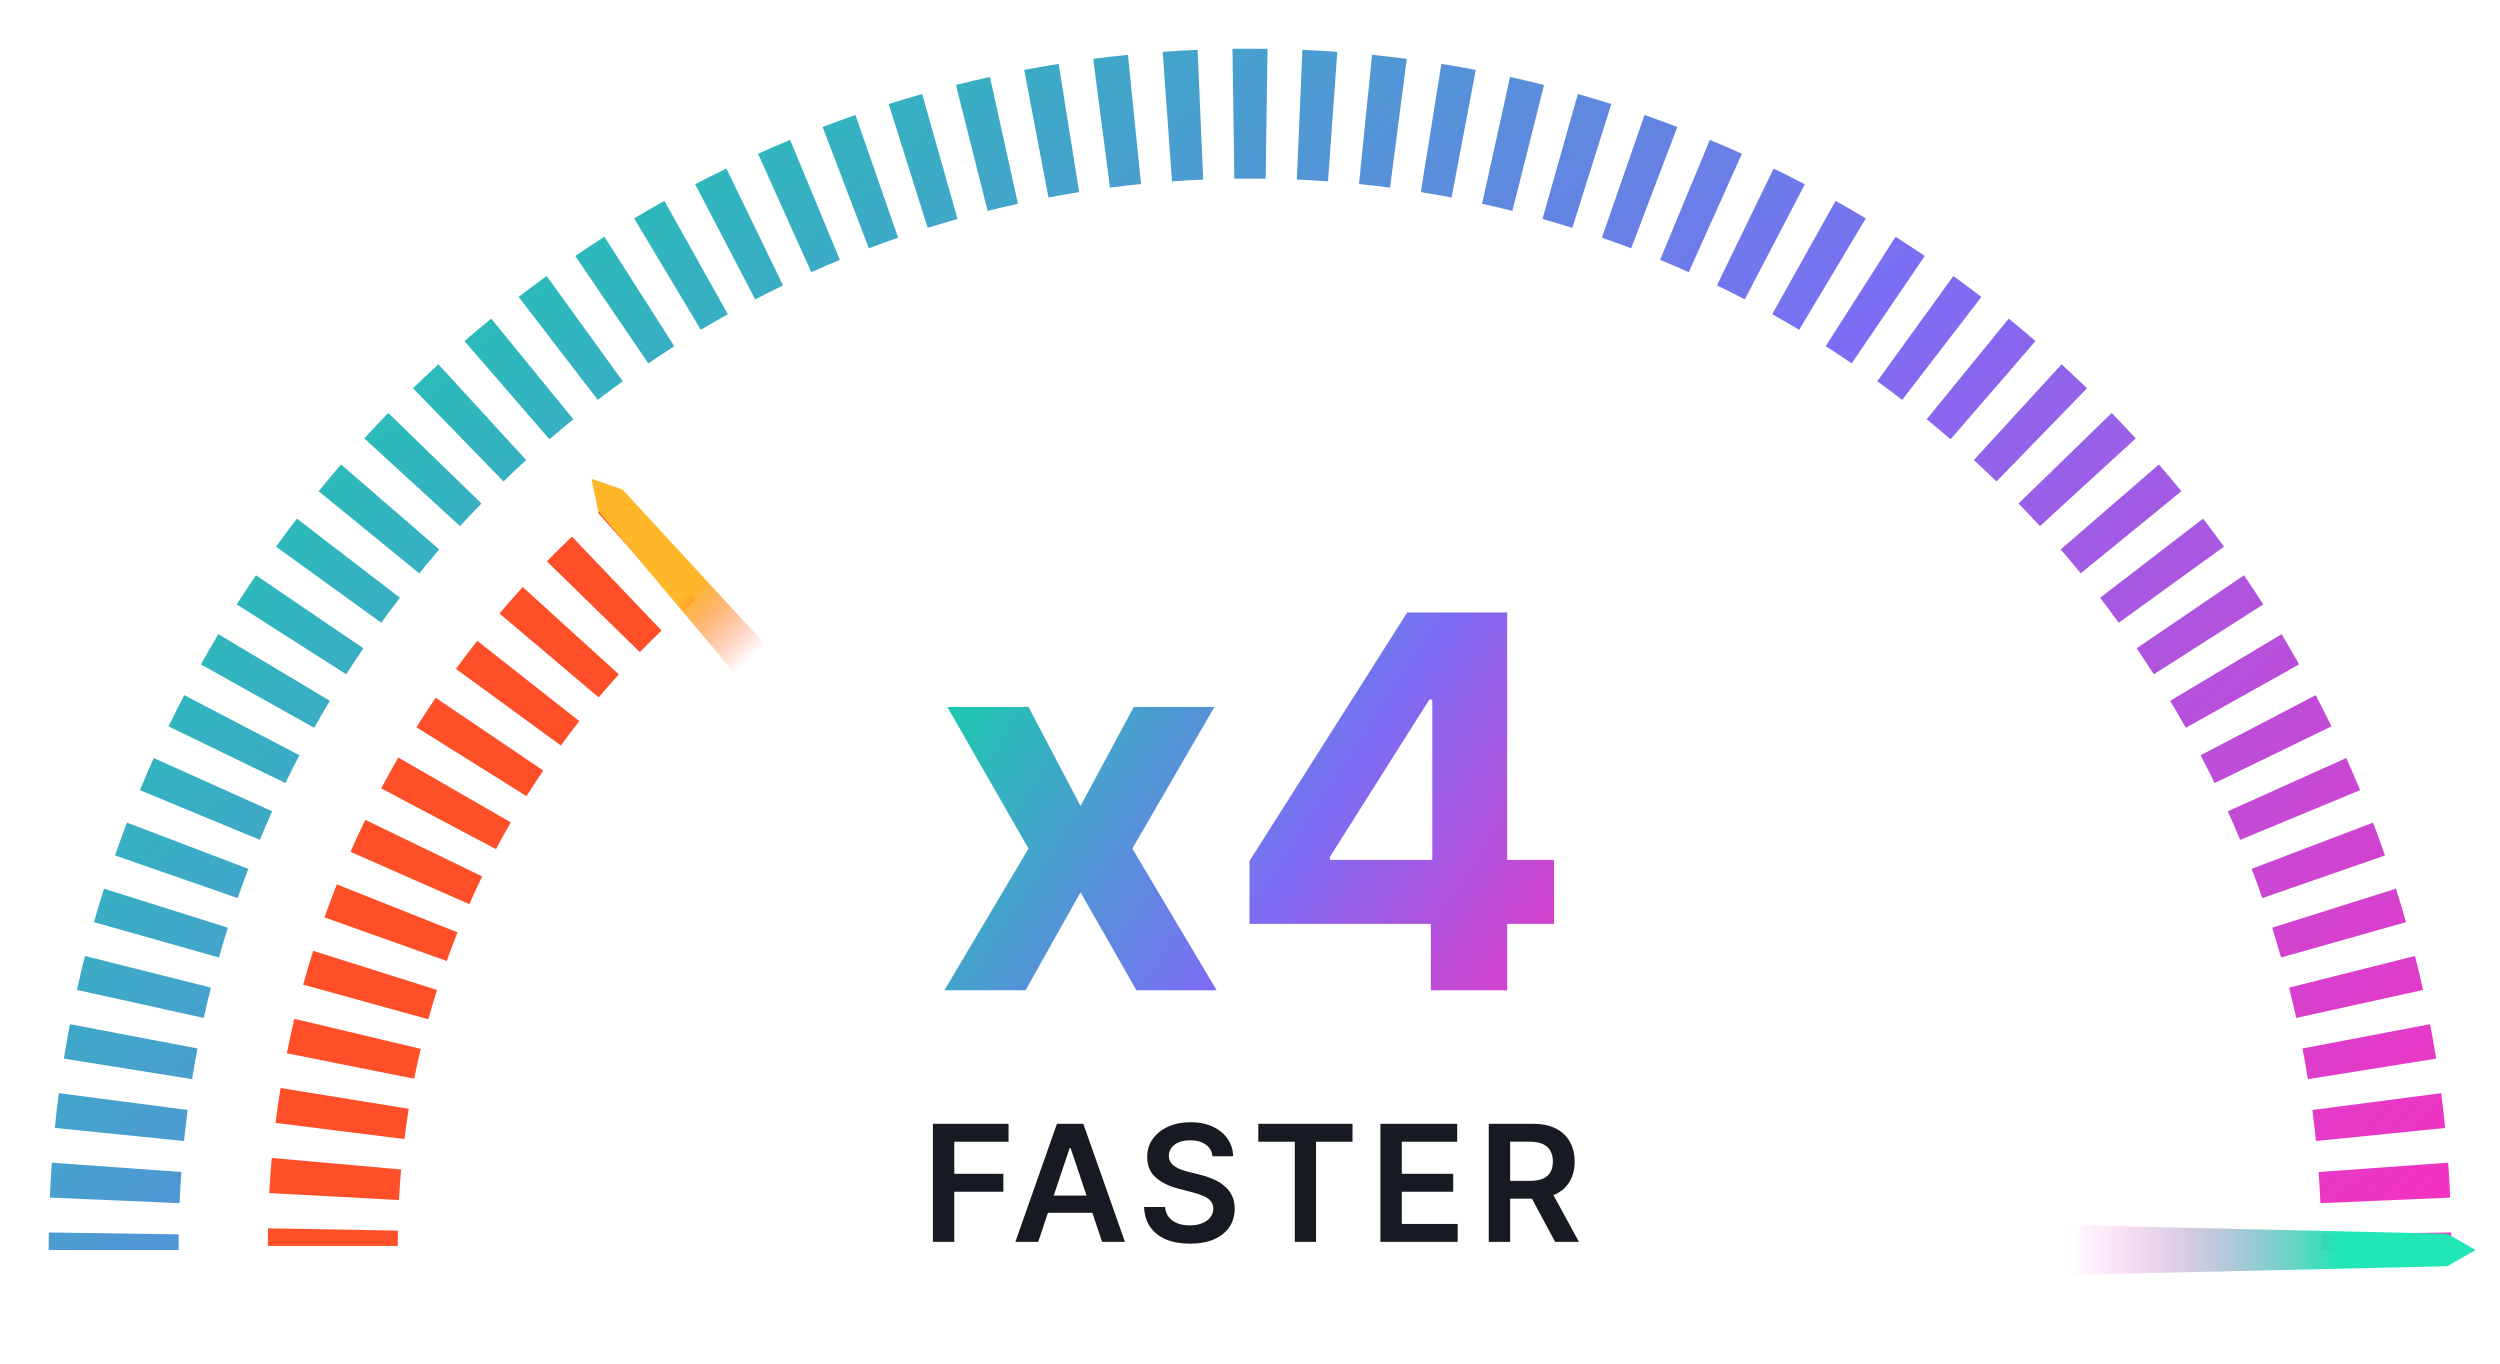
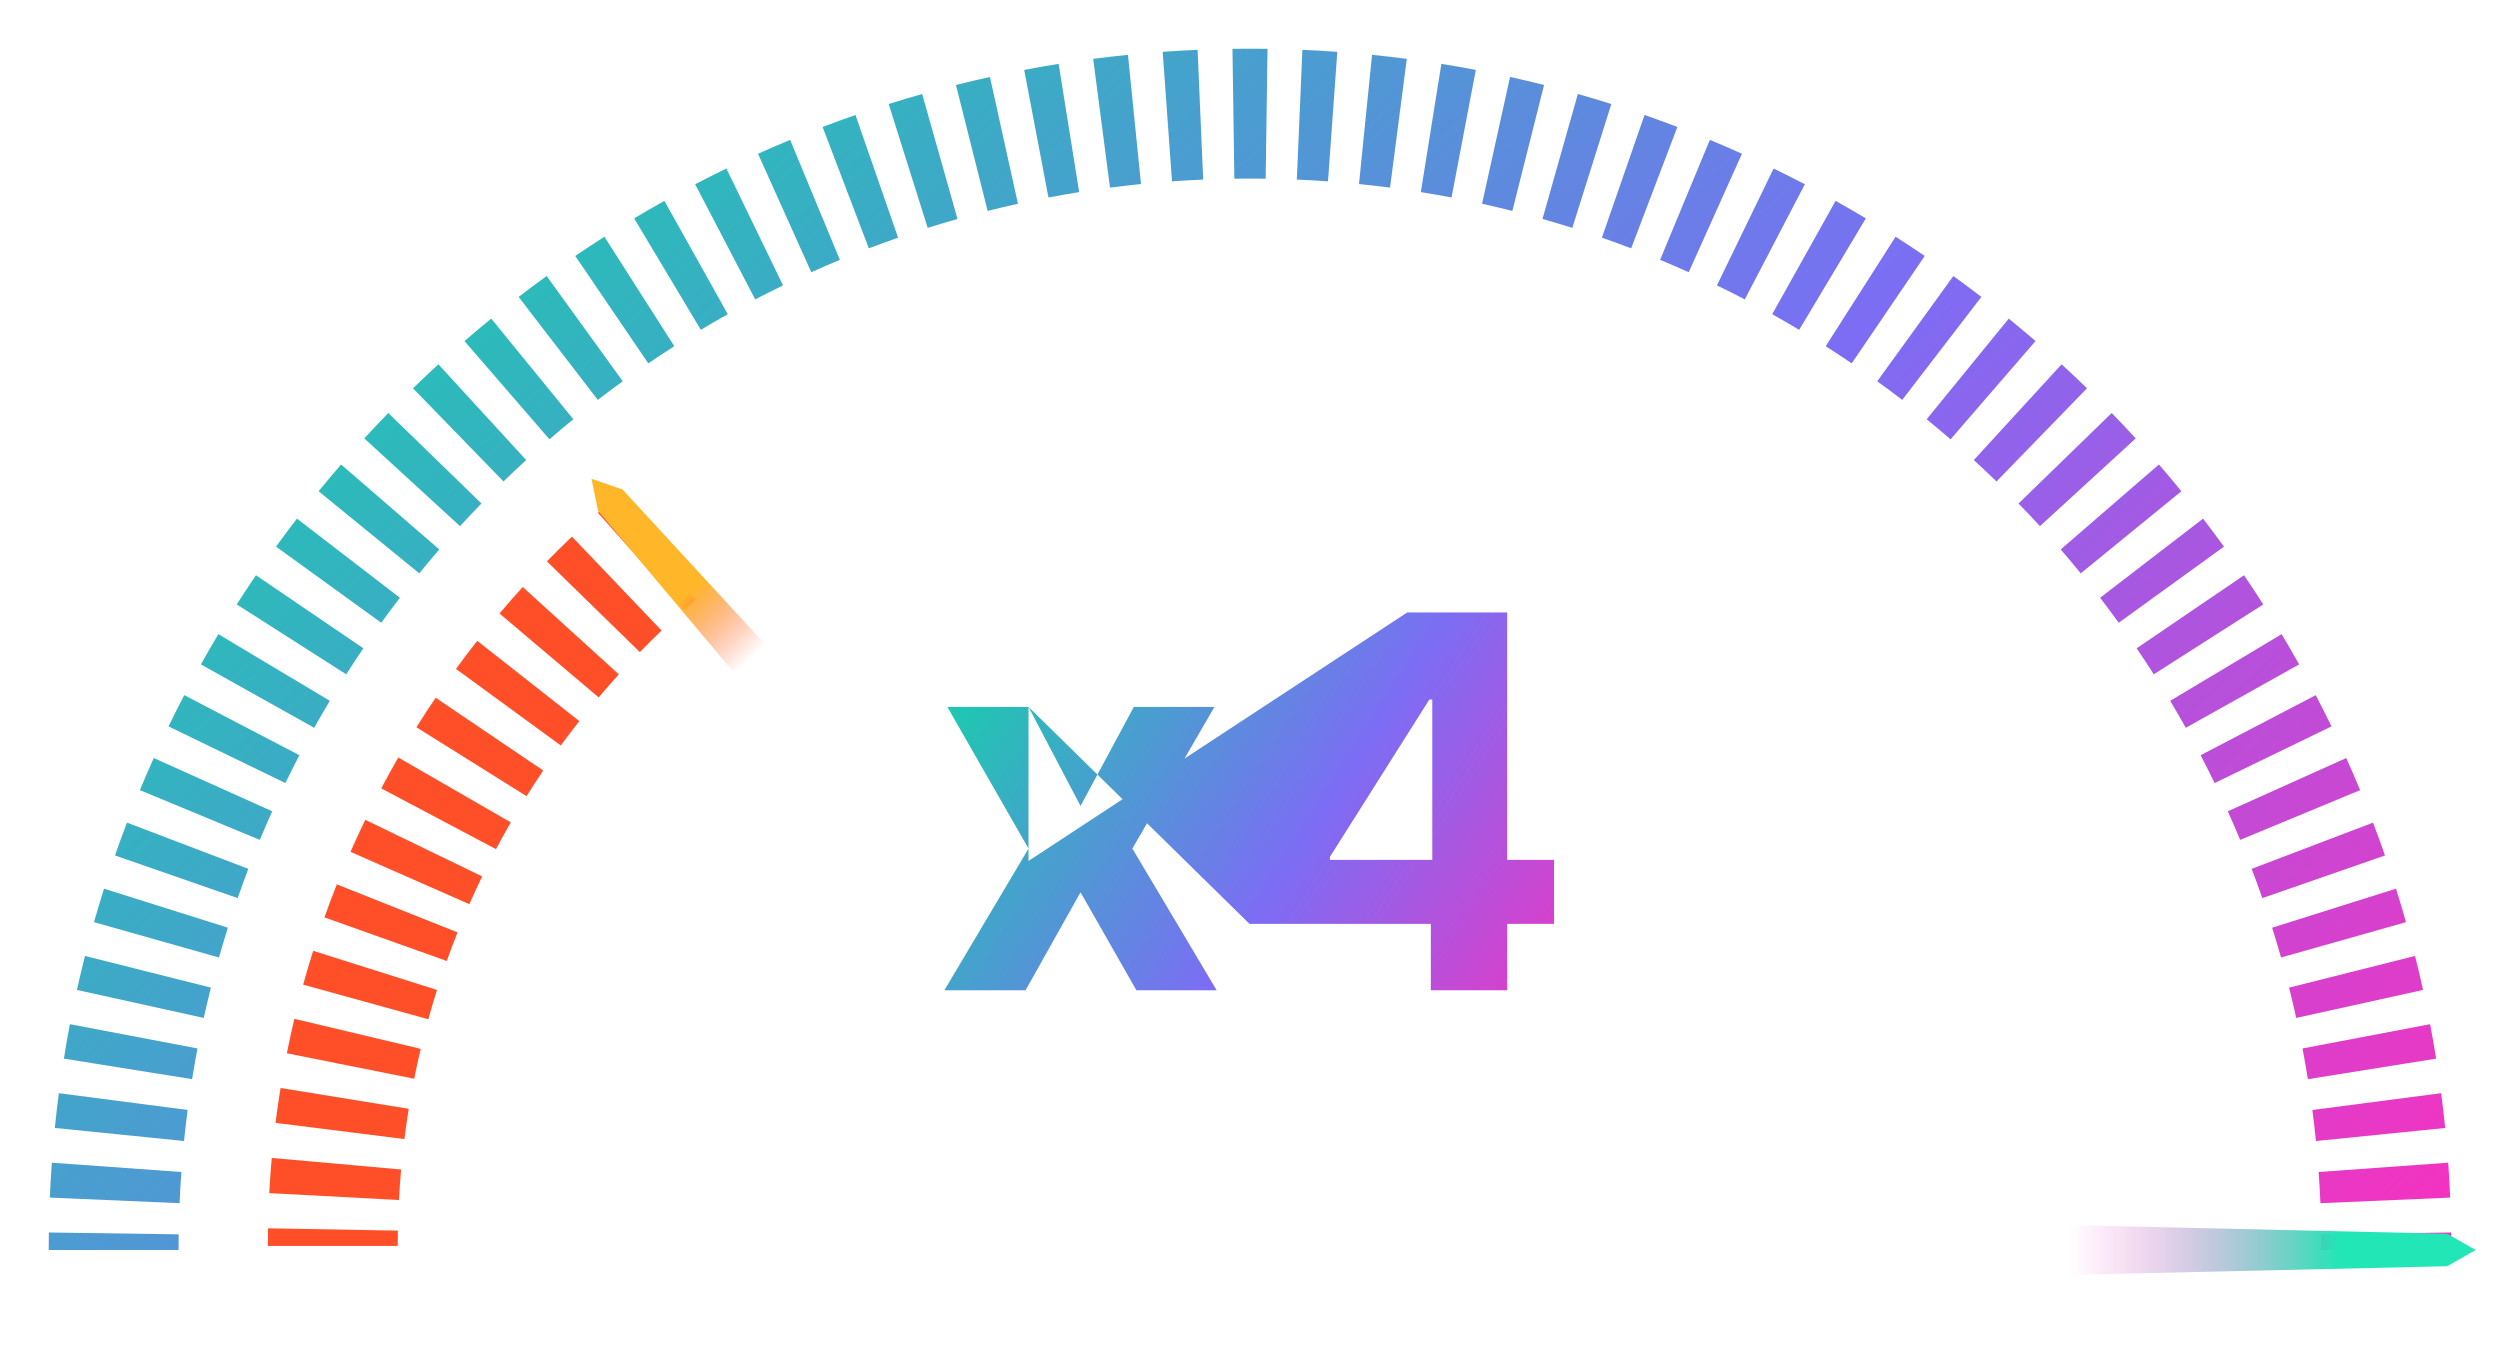
<svg xmlns="http://www.w3.org/2000/svg" width="308" height="168" viewBox="0 0 308 168" fill="none">
  <path fill-rule="evenodd" clip-rule="evenodd" d="M154 22C153.355 22 152.712 22.005 152.07 22.014L151.841 6.015C152.559 6.005 153.279 6 154 6C154.721 6 155.441 6.005 156.159 6.015L155.93 22.014C155.288 22.005 154.645 22 154 22ZM148.231 22.124C146.946 22.179 145.666 22.252 144.391 22.344L143.244 6.385C144.672 6.283 146.105 6.2 147.544 6.138L148.231 22.124ZM163.609 22.344C162.334 22.252 161.054 22.179 159.769 22.124L160.456 6.138C161.895 6.2 163.328 6.283 164.756 6.385L163.609 22.344ZM140.572 22.674C139.292 22.803 138.018 22.951 136.75 23.116L134.68 7.251C136.102 7.065 137.53 6.9 138.964 6.755L140.572 22.674ZM171.251 23.116C169.982 22.951 168.708 22.803 167.428 22.674L169.036 6.755C170.47 6.9 171.898 7.065 173.32 7.251L171.251 23.116ZM132.954 23.668C131.686 23.87 130.425 24.091 129.17 24.33L126.179 8.612C127.587 8.344 129.002 8.096 130.423 7.869L132.954 23.668ZM178.83 24.33C177.575 24.091 176.314 23.87 175.047 23.668L177.577 7.869C178.998 8.096 180.413 8.344 181.821 8.612L178.83 24.33ZM125.41 25.103C124.159 25.379 122.914 25.673 121.677 25.984L117.772 10.468C119.161 10.119 120.557 9.789 121.961 9.479L125.41 25.103ZM186.323 25.984C185.086 25.673 183.841 25.379 182.59 25.103L186.039 9.479C187.443 9.789 188.839 10.119 190.228 10.468L186.323 25.984ZM117.966 26.976C116.734 27.325 115.509 27.691 114.292 28.075L109.485 12.814C110.851 12.384 112.225 11.973 113.608 11.581L117.966 26.976ZM193.708 28.075C192.491 27.691 191.266 27.325 190.034 26.976L194.392 11.581C195.775 11.973 197.149 12.384 198.515 12.814L193.708 28.075ZM110.646 29.282C109.436 29.703 108.234 30.141 107.04 30.595L101.347 15.642C102.686 15.132 104.035 14.641 105.393 14.169L110.646 29.282ZM200.96 30.595C199.766 30.141 198.564 29.703 197.354 29.282L202.607 14.169C203.965 14.641 205.314 15.132 206.653 15.643L200.96 30.595ZM103.474 32.013C102.29 32.504 101.115 33.012 99.949 33.536L93.39 18.942C94.698 18.354 96.017 17.784 97.345 17.233L103.474 32.013ZM208.051 33.536C206.885 33.012 205.71 32.504 204.526 32.013L210.655 17.233C211.983 17.784 213.302 18.354 214.61 18.942L208.051 33.536ZM96.473 35.159C95.32 35.719 94.176 36.294 93.042 36.886L85.642 22.7C86.914 22.036 88.197 21.391 89.491 20.763L96.473 35.159ZM214.958 36.886C213.824 36.294 212.68 35.719 211.527 35.159L218.509 20.763C219.803 21.391 221.086 22.036 222.358 22.7L214.958 36.886ZM221.659 40.634C220.561 39.977 219.453 39.336 218.336 38.711L226.146 24.747C227.399 25.448 228.642 26.166 229.872 26.903L221.659 40.634ZM89.664 38.711C88.547 39.336 87.439 39.977 86.341 40.634L78.128 26.903C79.358 26.166 80.601 25.448 81.854 24.747L89.664 38.711ZM228.131 44.766C227.074 44.046 226.005 43.342 224.926 42.653L233.535 29.167C234.745 29.939 235.943 30.729 237.129 31.535L228.131 44.766ZM83.074 42.653C81.995 43.342 80.926 44.046 79.869 44.766L70.871 31.535C72.057 30.729 73.255 29.939 74.465 29.167L83.074 42.653ZM234.355 49.267C233.34 48.488 232.314 47.722 231.276 46.972L240.654 34.008C241.817 34.849 242.967 35.707 244.104 36.581L234.355 49.267ZM76.724 46.972C75.686 47.722 74.66 48.488 73.645 49.267L63.896 36.581C65.033 35.707 66.183 34.849 67.346 34.008L76.724 46.972ZM240.308 54.122C239.34 53.285 238.359 52.461 237.366 51.652L247.479 39.252C248.591 40.16 249.69 41.083 250.775 42.021L240.308 54.122ZM70.634 51.652C69.641 52.461 68.66 53.285 67.692 54.122L57.225 42.021C58.31 41.083 59.409 40.16 60.521 39.252L70.634 51.652ZM245.97 59.314C245.052 58.421 244.12 57.542 243.176 56.677L253.989 44.883C255.047 45.853 256.09 46.838 257.119 47.837L245.97 59.314ZM64.824 56.677C63.88 57.542 62.948 58.421 62.03 59.314L50.881 47.838C51.91 46.838 52.953 45.853 54.011 44.883L64.824 56.677ZM251.323 64.824C250.458 63.88 249.579 62.948 248.686 62.03L260.162 50.881C261.162 51.91 262.147 52.953 263.117 54.011L251.323 64.824ZM59.314 62.03C58.421 62.948 57.542 63.88 56.677 64.824L44.883 54.011C45.853 52.953 46.838 51.91 47.837 50.881L59.314 62.03ZM256.348 70.634C255.539 69.641 254.715 68.66 253.878 67.692L265.979 57.225C266.917 58.31 267.84 59.409 268.747 60.521L256.348 70.634ZM54.122 67.692C53.285 68.66 52.461 69.641 51.652 70.634L39.252 60.521C40.16 59.409 41.083 58.31 42.021 57.225L54.122 67.692ZM261.028 76.724C260.278 75.686 259.512 74.66 258.733 73.645L271.419 63.896C272.293 65.033 273.151 66.183 273.992 67.346L261.028 76.724ZM49.267 73.645C48.488 74.66 47.722 75.686 46.972 76.724L34.008 67.346C34.849 66.183 35.707 65.033 36.581 63.896L49.267 73.645ZM265.347 83.074C264.658 81.995 263.954 80.926 263.234 79.869L276.465 70.871C277.271 72.057 278.061 73.255 278.833 74.465L265.347 83.074ZM44.766 79.869C44.046 80.926 43.342 81.995 42.653 83.074L29.167 74.465C29.939 73.255 30.729 72.057 31.535 70.871L44.766 79.869ZM269.289 89.664C268.664 88.547 268.023 87.439 267.366 86.341L281.097 78.128C281.833 79.358 282.552 80.601 283.253 81.854L269.289 89.664ZM40.634 86.341C39.977 87.439 39.336 88.547 38.711 89.664L24.747 81.854C25.448 80.601 26.166 79.358 26.903 78.128L40.634 86.341ZM36.886 93.042C36.294 94.176 35.719 95.32 35.159 96.473L20.763 89.491C21.391 88.197 22.036 86.914 22.7 85.642L36.886 93.042ZM272.841 96.473C272.281 95.32 271.706 94.176 271.114 93.042L285.3 85.642C285.964 86.914 286.609 88.197 287.237 89.491L272.841 96.473ZM33.536 99.949C33.012 101.115 32.504 102.29 32.013 103.474L17.233 97.345C17.784 96.017 18.354 94.698 18.942 93.39L33.536 99.949ZM275.987 103.474C275.496 102.29 274.988 101.115 274.464 99.949L289.058 93.39C289.646 94.698 290.216 96.017 290.767 97.345L275.987 103.474ZM30.595 107.04C30.141 108.234 29.703 109.436 29.282 110.646L14.169 105.393C14.641 104.035 15.132 102.686 15.643 101.347L30.595 107.04ZM278.718 110.646C278.297 109.436 277.859 108.234 277.405 107.04L292.358 101.347C292.868 102.686 293.359 104.035 293.831 105.393L278.718 110.646ZM28.075 114.292C27.691 115.509 27.325 116.734 26.976 117.966L11.581 113.608C11.973 112.225 12.384 110.851 12.814 109.485L28.075 114.292ZM281.024 117.966C280.675 116.734 280.309 115.509 279.925 114.292L295.186 109.485C295.616 110.851 296.027 112.225 296.419 113.608L281.024 117.966ZM25.984 121.677C25.673 122.914 25.379 124.159 25.103 125.41L9.479 121.961C9.789 120.557 10.119 119.161 10.468 117.772L25.984 121.677ZM282.897 125.41C282.621 124.159 282.327 122.914 282.016 121.677L297.532 117.772C297.881 119.161 298.211 120.557 298.521 121.961L282.897 125.41ZM24.33 129.17C24.091 130.425 23.87 131.686 23.668 132.953L7.869 130.423C8.096 129.002 8.344 127.587 8.612 126.179L24.33 129.17ZM284.332 132.954C284.13 131.686 283.909 130.425 283.67 129.17L299.388 126.179C299.656 127.587 299.904 129.002 300.131 130.423L284.332 132.954ZM23.116 136.749C22.951 138.018 22.803 139.292 22.674 140.572L6.755 138.964C6.9 137.53 7.065 136.102 7.251 134.68L23.116 136.749ZM285.326 140.572C285.197 139.292 285.049 138.018 284.884 136.75L300.749 134.68C300.935 136.102 301.1 137.53 301.245 138.964L285.326 140.572ZM22.344 144.391C22.252 145.666 22.179 146.946 22.124 148.231L6.138 147.544C6.2 146.105 6.283 144.672 6.385 143.244L22.344 144.391ZM285.876 148.231C285.821 146.946 285.748 145.666 285.656 144.391L301.615 143.244C301.717 144.672 301.8 146.105 301.862 147.544L285.876 148.231ZM22.014 152.07C22.005 152.712 22 153.355 22 154H6C6 153.279 6.005 152.559 6.015 151.841L22.014 152.07ZM286 154C286 153.355 285.995 152.712 285.986 152.07L301.985 151.841C301.995 152.559 302 153.279 302 154H286Z" fill="url(#paint0_linear_2413_29941)" />
  <path fill-rule="evenodd" clip-rule="evenodd" d="M85.705 73.892C85.228 74.301 84.754 74.714 84.284 75.132L73.659 63.169C74.2 62.688 74.745 62.213 75.295 61.742L85.705 73.892ZM81.509 77.686C80.6 78.554 79.705 79.438 78.827 80.337L67.378 69.16C68.389 68.125 69.418 67.108 70.465 66.109L81.509 77.686ZM76.241 83.082C75.396 84.012 74.567 84.958 73.755 85.918L61.539 75.584C62.474 74.479 63.428 73.391 64.401 72.32L76.241 83.082ZM71.371 88.839C70.595 89.827 69.835 90.829 69.094 91.844L56.172 82.409C57.026 81.239 57.9 80.086 58.795 78.948L71.371 88.839ZM66.926 94.928C66.222 95.968 65.537 97.021 64.87 98.087L51.305 89.601C52.074 88.373 52.864 87.159 53.674 85.961L66.926 94.928ZM62.929 101.317C62.302 102.404 61.694 103.504 61.106 104.615L46.966 97.126C47.645 95.845 48.346 94.578 49.068 93.325L62.929 101.317ZM59.403 107.975C58.856 109.104 58.329 110.244 57.822 111.395L43.179 104.947C43.764 103.619 44.372 102.304 45.002 101.002L59.403 107.975ZM56.367 114.869C55.904 116.033 55.461 117.208 55.039 118.392L39.968 113.021C40.455 111.654 40.966 110.299 41.5 108.955L56.367 114.869ZM53.839 121.963C53.462 123.157 53.105 124.361 52.77 125.573L37.349 121.309C37.736 119.91 38.147 118.521 38.583 117.142L53.839 121.963ZM51.833 129.22C51.543 130.438 51.275 131.665 51.028 132.9L35.338 129.765C35.623 128.341 35.932 126.925 36.267 125.519L51.833 129.22ZM50.357 136.606C50.157 137.841 49.977 139.084 49.821 140.334L33.945 138.34C34.126 136.899 34.333 135.466 34.564 134.041L50.357 136.606ZM49.418 144.082C49.307 145.329 49.217 146.583 49.15 147.843L33.173 146.992C33.25 145.541 33.353 144.097 33.481 142.66L49.418 144.082ZM49.017 151.611C49.006 152.239 49 152.869 49 153.5H33C33 152.775 33.006 152.051 33.019 151.328L49.017 151.611Z" fill="#FF4F28" />
  <path d="M214 158L214 150L301.5 152L305 154L301.5 156L214 158Z" fill="url(#paint1_linear_2413_29941)" />
-   <path d="M126.712 87.091L133.121 99.296L139.689 87.091H149.621L139.507 104.545L149.894 122H140.007L133.121 109.932L126.348 122H116.348L126.712 104.545L116.712 87.091H126.712ZM153.936 113.818V106.068L173.368 75.454H180.049V86.182H176.095L163.845 105.568V105.932H191.458V113.818H153.936ZM176.277 122V111.455L176.458 108.023V75.454H185.686V122H176.277Z" fill="url(#paint2_linear_2413_29941)" />
-   <path d="M114.935 153V138.455H124.253V140.663H117.57V144.612H123.614V146.821H117.57V153H114.935ZM127.905 153H125.092L130.213 138.455H133.466L138.594 153H135.781L131.896 141.438H131.783L127.905 153ZM127.997 147.297H135.668V149.413H127.997V147.297ZM149.38 142.453C149.314 141.833 149.034 141.35 148.542 141.004C148.054 140.659 147.42 140.486 146.639 140.486C146.089 140.486 145.618 140.569 145.225 140.734C144.832 140.9 144.532 141.125 144.323 141.409C144.115 141.693 144.008 142.018 144.004 142.382C144.004 142.685 144.072 142.948 144.21 143.17C144.352 143.393 144.543 143.582 144.785 143.739C145.026 143.89 145.294 144.018 145.587 144.122C145.881 144.226 146.177 144.314 146.475 144.385L147.839 144.726C148.388 144.854 148.916 145.027 149.423 145.244C149.934 145.462 150.391 145.737 150.793 146.068C151.201 146.4 151.523 146.8 151.759 147.268C151.996 147.737 152.114 148.286 152.114 148.916C152.114 149.768 151.897 150.519 151.461 151.168C151.025 151.812 150.396 152.316 149.572 152.68C148.753 153.04 147.761 153.22 146.596 153.22C145.464 153.22 144.482 153.045 143.649 152.695C142.82 152.344 142.171 151.833 141.703 151.161C141.239 150.488 140.988 149.669 140.95 148.703H143.542C143.58 149.21 143.736 149.631 144.011 149.967C144.285 150.304 144.643 150.554 145.083 150.72C145.528 150.886 146.025 150.969 146.575 150.969C147.148 150.969 147.65 150.884 148.08 150.713C148.516 150.538 148.857 150.296 149.103 149.989C149.349 149.676 149.475 149.312 149.48 148.895C149.475 148.516 149.364 148.204 149.146 147.957C148.928 147.706 148.623 147.498 148.23 147.332C147.841 147.162 147.387 147.01 146.866 146.878L145.211 146.452C144.013 146.144 143.066 145.678 142.37 145.053C141.679 144.423 141.333 143.587 141.333 142.545C141.333 141.688 141.565 140.938 142.029 140.294C142.498 139.65 143.135 139.151 143.94 138.795C144.745 138.436 145.656 138.256 146.674 138.256C147.706 138.256 148.611 138.436 149.387 138.795C150.168 139.151 150.782 139.645 151.227 140.28C151.672 140.91 151.901 141.634 151.916 142.453H149.38ZM155.024 140.663V138.455H166.629V140.663H162.134V153H159.52V140.663H155.024ZM170.067 153V138.455H179.527V140.663H172.702V144.612H179.037V146.821H172.702V150.791H179.584V153H170.067ZM183.415 153V138.455H188.87C189.987 138.455 190.925 138.649 191.682 139.037C192.444 139.425 193.02 139.97 193.408 140.67C193.801 141.366 193.998 142.179 193.998 143.107C193.998 144.039 193.799 144.849 193.401 145.536C193.008 146.217 192.428 146.745 191.661 147.119C190.894 147.489 189.952 147.673 188.834 147.673H184.949V145.486H188.479C189.132 145.486 189.667 145.396 190.084 145.216C190.501 145.031 190.809 144.764 191.007 144.413C191.211 144.058 191.313 143.623 191.313 143.107C191.313 142.59 191.211 142.15 191.007 141.786C190.804 141.416 190.494 141.137 190.077 140.947C189.66 140.753 189.123 140.656 188.465 140.656H186.05V153H183.415ZM190.929 146.409L194.53 153H191.59L188.053 146.409H190.929Z" fill="#181A21" />
+   <path d="M126.712 87.091L133.121 99.296L139.689 87.091H149.621L139.507 104.545L149.894 122H140.007L133.121 109.932L126.348 122H116.348L126.712 104.545L116.712 87.091H126.712ZV106.068L173.368 75.454H180.049V86.182H176.095L163.845 105.568V105.932H191.458V113.818H153.936ZM176.277 122V111.455L176.458 108.023V75.454H185.686V122H176.277Z" fill="url(#paint2_linear_2413_29941)" />
  <path d="M135.993 124.664L129.987 129.949L73.683 62.941L72.872 58.992L76.686 60.298L135.993 124.664Z" fill="url(#paint3_linear_2413_29941)" />
  <defs>
    <linearGradient id="paint0_linear_2413_29941" x1="17.385" y1="25.309" x2="245.904" y2="267.652" gradientUnits="userSpaceOnUse">
      <stop stop-color="#10D5A6" />
      <stop offset="0.47" stop-color="#7C6DF4" />
      <stop offset="0.86" stop-color="#F631BF" />
    </linearGradient>
    <linearGradient id="paint1_linear_2413_29941" x1="288" y1="154" x2="255" y2="154" gradientUnits="userSpaceOnUse">
      <stop stop-color="#23E6B6" />
      <stop offset="1" stop-color="#FF44CB" stop-opacity="0" />
    </linearGradient>
    <linearGradient id="paint2_linear_2413_29941" x1="117.577" y1="74.611" x2="210.438" y2="134.295" gradientUnits="userSpaceOnUse">
      <stop stop-color="#10D5A6" />
      <stop offset="0.47" stop-color="#7C6DF4" />
      <stop offset="0.86" stop-color="#F631BF" />
    </linearGradient>
    <linearGradient id="paint3_linear_2413_29941" x1="84.863" y1="72.993" x2="92.512" y2="81.148" gradientUnits="userSpaceOnUse">
      <stop stop-color="#FFB628" />
      <stop offset="1" stop-color="#FF4F28" stop-opacity="0" />
    </linearGradient>
  </defs>
</svg>